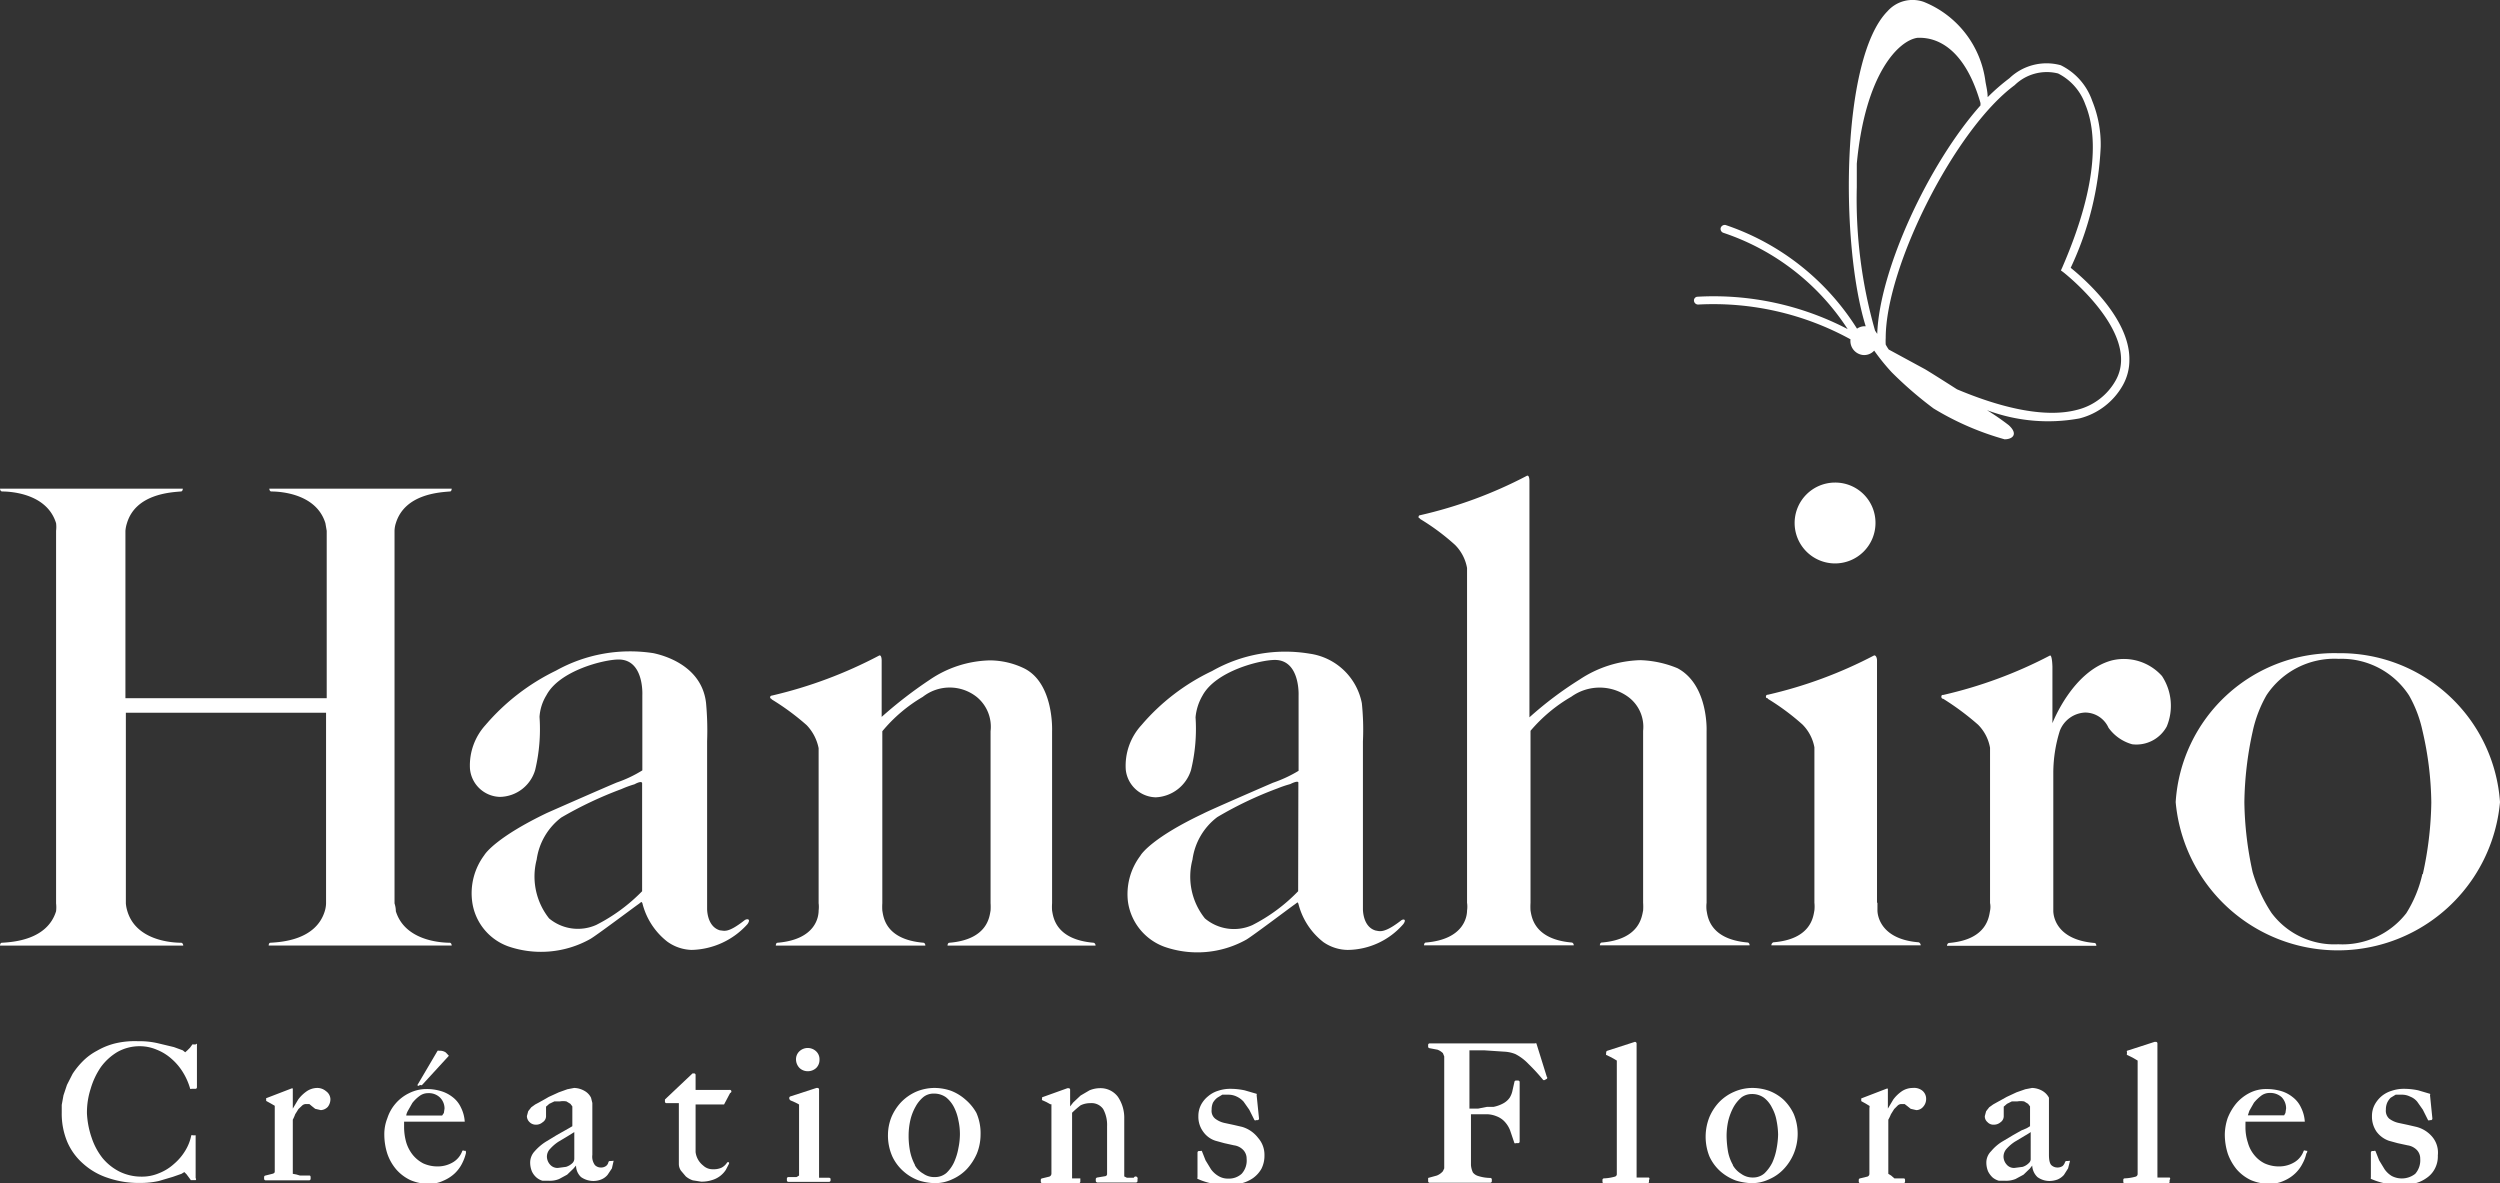
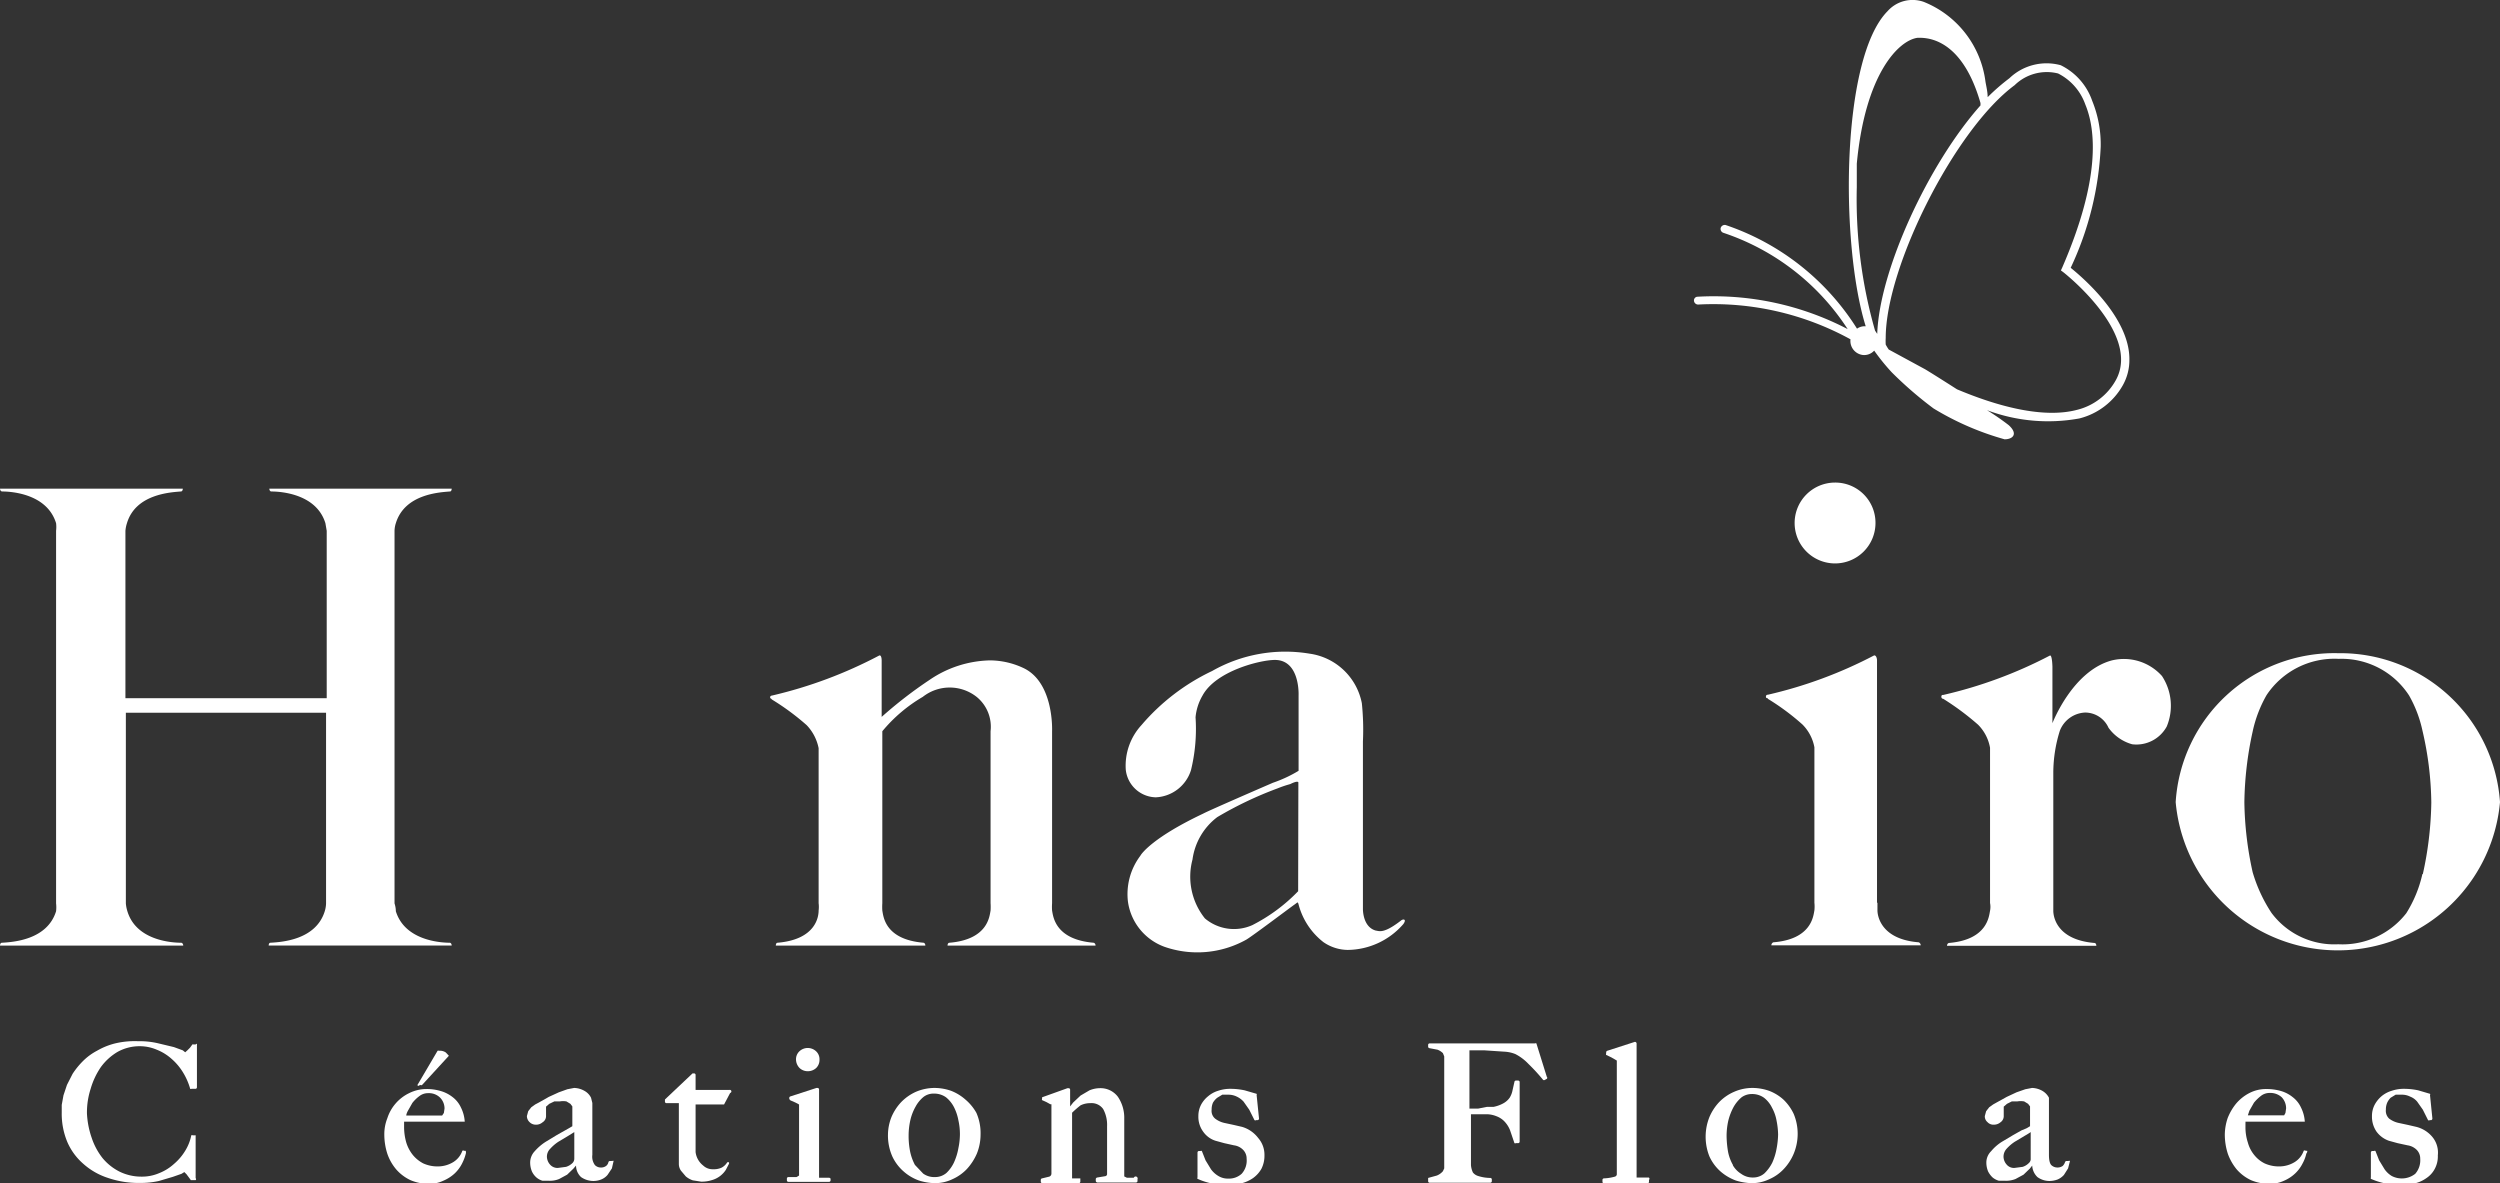
<svg xmlns="http://www.w3.org/2000/svg" viewBox="0 0 115.01 54.44">
  <rect x="0" y="0" width="115.01" height="54.44" fill="#333333" stroke="none" />
  <defs>
    <style>.cls-1{fill:#fff;}</style>
  </defs>
  <g id="レイヤー_2" data-name="レイヤー 2">
    <g id="レイヤー_1-2" data-name="レイヤー 1">
      <path class="cls-1" d="M9,48.05h-.1a.05.05,0,0,0-.05,0l-.11.15-.12.12-.1.09,0,0s-.11-.09-.11-.09L8,48.17,7.29,48a3.68,3.68,0,0,0-.93-.1A3.86,3.86,0,0,0,5.3,48a3.15,3.15,0,0,0-.84.34,2.67,2.67,0,0,0-.65.48,3.62,3.62,0,0,0-.47.58l-.26.51-.16.48-.08.44,0,.37a3.37,3.37,0,0,0,.25,1.32,2.78,2.78,0,0,0,.72,1,3.15,3.15,0,0,0,1.13.66,4.35,4.35,0,0,0,1.49.24,3.91,3.91,0,0,0,.88-.09l.64-.19L8.35,54l.13-.08s.1.1.1.1l.2.27.06,0H9A.06.06,0,0,0,9,54.2l0-1.92a.08.08,0,0,0,0-.05,0,0,0,0,0,0,0H8.87a.07.07,0,0,0-.07,0,2.15,2.15,0,0,1-.28.71,2.46,2.46,0,0,1-.51.6,2.23,2.23,0,0,1-.69.43,2,2,0,0,1-.82.16,2.28,2.28,0,0,1-1-.23,2.46,2.46,0,0,1-.78-.62,3.07,3.07,0,0,1-.5-.93A4,4,0,0,1,4,51.22a3.56,3.56,0,0,1,.17-1.13,3.48,3.48,0,0,1,.47-1,2.57,2.57,0,0,1,.77-.7,2.08,2.08,0,0,1,1-.26,2,2,0,0,1,.8.16,2.28,2.28,0,0,1,.67.41,2.67,2.67,0,0,1,.53.62,3,3,0,0,1,.34.77.06.06,0,0,0,.06,0H9a.07.07,0,0,0,.06-.07v-2A.07.07,0,0,0,9,48.05Z" />
-       <path class="cls-1" d="M14.61,50.05a.88.88,0,0,0-.51.16,1.67,1.67,0,0,0-.38.37l-.25.42,0,0c0-.34,0-.93,0-.93a.06.06,0,0,0,0,0l0,0h-.05s-1.17.45-1.17.45a.07.07,0,0,0,0,.07v0a.08.08,0,0,0,0,.06l.2.11.19.11h0l0,0v3c0,.06,0,.1-.11.13l-.32.08a.07.07,0,0,0-.06.07v.08a.07.07,0,0,0,.07.07h2a.07.07,0,0,0,.07-.07v-.08s0-.07-.05-.07l-.22,0-.22,0-.17-.05L13.47,54V51.51a1.89,1.89,0,0,0,.11-.25l.15-.24.18-.17a.27.27,0,0,1,.16-.06l.16,0,.12.1.15.12.26.06a.48.48,0,0,0,.32-.15h0a.57.57,0,0,0,.12-.37A.47.47,0,0,0,15,50.2.62.62,0,0,0,14.61,50.05Zm-1.29.08Z" />
      <path class="cls-1" d="M21.42,52.94l-.07,0a.07.07,0,0,0-.08,0,1,1,0,0,1-.4.51,1.36,1.36,0,0,1-.73.21,1.57,1.57,0,0,1-.67-.14,1.53,1.53,0,0,1-.48-.39,1.72,1.72,0,0,1-.3-.57,2.6,2.6,0,0,1-.1-.68v-.28h2.74s0,0,.05,0a.05.05,0,0,0,0,0h0a1.69,1.69,0,0,0-.18-.66,1.26,1.26,0,0,0-.38-.47,1.59,1.59,0,0,0-.55-.28,2.27,2.27,0,0,0-.65-.09,1.78,1.78,0,0,0-.8.19,1.94,1.94,0,0,0-1,1.15,2,2,0,0,0-.14.75,2.91,2.91,0,0,0,.14.89,2.22,2.22,0,0,0,.41.72,2,2,0,0,0,.65.49,2.1,2.1,0,0,0,.84.17,1.49,1.49,0,0,0,.67-.14,1.79,1.79,0,0,0,.53-.34,1.66,1.66,0,0,0,.34-.46,2.13,2.13,0,0,0,.17-.45v0S21.45,53,21.42,52.94Zm-1-1.74-.08.12-.15,0h-1.5c0-.08.07-.21.07-.21l.21-.37a1.67,1.67,0,0,1,.33-.32.64.64,0,0,1,.4-.13.73.73,0,0,1,.54.2h0a.71.71,0,0,1,.21.51Z" />
      <path class="cls-1" d="M19.34,49.91a.06.06,0,0,0,.08,0l1.23-1.34a.06.06,0,0,0,0,0v0a.07.07,0,0,0,0,0l-.14-.15a.46.46,0,0,0-.31-.08.09.09,0,0,0-.07,0l-.9,1.53a.06.06,0,0,0,0,.09Z" />
      <path class="cls-1" d="M28.12,53.41h-.06a.08.08,0,0,0-.07.05.29.29,0,0,1-.11.18.39.39,0,0,1-.25.07.38.38,0,0,1-.26-.11.65.65,0,0,1-.12-.47l0-2.09v-.3l-.06-.24a.73.73,0,0,0-.31-.32,1,1,0,0,0-.47-.13l-.31.06-.39.14-.46.21-.46.26-.17.09-.18.13-.14.18-.06.22a.38.38,0,0,0,.12.28.4.4,0,0,0,.29.12.45.45,0,0,0,.31-.11.33.33,0,0,0,.16-.27V51l0-.09.15-.13.23-.11.25,0a.87.87,0,0,1,.31,0l.18.11.09.12,0,.06v.85l-.17.1L26,52l-.39.22-.51.31a2.35,2.35,0,0,0-.5.43.76.76,0,0,0-.21.51,1.08,1.08,0,0,0,.08.42.83.83,0,0,0,.21.28.76.76,0,0,0,.28.15l.31,0a1.12,1.12,0,0,0,.45-.08l.37-.2.29-.28.12-.14a.73.73,0,0,0,.23.53,1,1,0,0,0,.57.18,1,1,0,0,0,.36-.07.75.75,0,0,0,.29-.21l.2-.3.08-.35h0s0,0,0,0S28.13,53.41,28.12,53.41Zm-2.46.32a.45.45,0,0,1-.36-.16.56.56,0,0,1-.14-.36.51.51,0,0,1,.15-.36,1.94,1.94,0,0,1,.37-.32l.45-.27.29-.18V53.3a.28.28,0,0,1-.08.2.73.73,0,0,1-.3.18Z" />
      <path class="cls-1" d="M33.56,50.14H32v-.69a.07.07,0,0,0-.07-.07h-.07l0,0-1.27,1.2,0,0v.1a.07.07,0,0,0,.07.07h.57c0,.12,0,1.24,0,1.24v1.56a.54.54,0,0,0,.1.31l.22.26a1,1,0,0,0,.32.18l.38.06a1.51,1.51,0,0,0,.5-.07,1.13,1.13,0,0,0,.64-.47l.15-.29a0,0,0,0,0,0-.05.05.05,0,0,0,0,0l0,0a.07.07,0,0,0-.09,0,.66.66,0,0,1-.26.24.88.88,0,0,1-.39.07.63.63,0,0,1-.45-.17A.93.93,0,0,1,32,53V50.81h1.26s.05,0,.05,0l.28-.53s0,0,0,0a.05.05,0,0,0,0,0A.05.05,0,0,0,33.56,50.14Z" />
      <path class="cls-1" d="M38.14,54.18l-.35,0-.11,0,0-.08V50.12a.07.07,0,0,0-.06-.07h-.06l-1.2.39a.07.07,0,0,0-.05.06v.06s0,0,.05.06l.23.1.17.09h0l0,.06V54l0,.08-.12.07-.18,0-.2,0a.07.07,0,0,0-.06.07v.08a.07.07,0,0,0,.07.07h1.87a.07.07,0,0,0,.07-.07v-.08S38.17,54.18,38.14,54.18Z" />
      <path class="cls-1" d="M37.16,49.28a.56.56,0,0,0,.39-.15.52.52,0,0,0,.15-.38.5.5,0,0,0-.16-.39.56.56,0,0,0-.76,0,.5.5,0,0,0-.16.39.57.57,0,0,0,.16.38A.54.54,0,0,0,37.16,49.28Z" />
-       <path class="cls-1" d="M44.42,50.59a2.2,2.2,0,0,0-.67-.41,2.34,2.34,0,0,0-.73-.13,2.18,2.18,0,0,0-.89.18,2.2,2.2,0,0,0-.68.48,2.34,2.34,0,0,0-.44.68,2.25,2.25,0,0,0-.16.81,2.38,2.38,0,0,0,.2,1,2.09,2.09,0,0,0,.53.7,2.15,2.15,0,0,0,.7.41,2.65,2.65,0,0,0,.72.12,1.85,1.85,0,0,0,.81-.18,2.08,2.08,0,0,0,.67-.47,2.55,2.55,0,0,0,.46-.71,2.36,2.36,0,0,0,.17-.87,2.33,2.33,0,0,0-.19-1A2.21,2.21,0,0,0,44.42,50.59Zm-2.33,3a2.32,2.32,0,0,1-.22-.61,3.67,3.67,0,0,1-.07-.75,3.19,3.19,0,0,1,.08-.7,2.29,2.29,0,0,1,.24-.62,1.49,1.49,0,0,1,.37-.45.75.75,0,0,1,.47-.15.93.93,0,0,1,.56.17,1.42,1.42,0,0,1,.37.46,2.23,2.23,0,0,1,.2.6,2.89,2.89,0,0,1,.07.63,3.21,3.21,0,0,1-.07.65,2.73,2.73,0,0,1-.2.65,1.61,1.61,0,0,1-.35.49.8.8,0,0,1-.53.19.87.87,0,0,1-.54-.16A1,1,0,0,1,42.09,53.61Z" />
+       <path class="cls-1" d="M44.42,50.59a2.2,2.2,0,0,0-.67-.41,2.34,2.34,0,0,0-.73-.13,2.18,2.18,0,0,0-.89.18,2.2,2.2,0,0,0-.68.48,2.34,2.34,0,0,0-.44.68,2.25,2.25,0,0,0-.16.81,2.38,2.38,0,0,0,.2,1,2.09,2.09,0,0,0,.53.7,2.15,2.15,0,0,0,.7.41,2.65,2.65,0,0,0,.72.12,1.85,1.85,0,0,0,.81-.18,2.08,2.08,0,0,0,.67-.47,2.55,2.55,0,0,0,.46-.71,2.36,2.36,0,0,0,.17-.87,2.33,2.33,0,0,0-.19-1A2.21,2.21,0,0,0,44.42,50.59Zm-2.33,3a2.32,2.32,0,0,1-.22-.61,3.67,3.67,0,0,1-.07-.75,3.19,3.19,0,0,1,.08-.7,2.29,2.29,0,0,1,.24-.62,1.49,1.49,0,0,1,.37-.45.75.75,0,0,1,.47-.15.93.93,0,0,1,.56.17,1.42,1.42,0,0,1,.37.46,2.23,2.23,0,0,1,.2.6,2.89,2.89,0,0,1,.07.63,3.21,3.21,0,0,1-.07.65,2.73,2.73,0,0,1-.2.65,1.61,1.61,0,0,1-.35.49.8.8,0,0,1-.53.19.87.87,0,0,1-.54-.16Z" />
      <path class="cls-1" d="M52.16,54.18H52l-.16,0-.12-.06s0,0,0,0V51.46a1.72,1.72,0,0,0-.29-1,1,1,0,0,0-.83-.4,1.29,1.29,0,0,0-.48.1l-.41.24-.34.32-.14.18v-.77a.07.07,0,0,0-.07-.07h-.05l-1.17.42s0,0,0,.06v0a.09.09,0,0,0,0,.07l.2.09.18.1h0l.05,0V54a.15.15,0,0,1-.1.13l-.33.08a.07.07,0,0,0-.06.07v.08a.07.07,0,0,0,.07.07h1.68a.07.07,0,0,0,.07-.07v-.08s0-.07,0-.07l-.18,0h-.12l-.08,0,0-.08V51.19a4.67,4.67,0,0,1,.39-.34,1,1,0,0,1,.45-.1.65.65,0,0,1,.59.27,1.52,1.52,0,0,1,.18.79V54a.1.1,0,0,1-.09.11l-.36.06a.08.08,0,0,0-.07.07v.09a.08.08,0,0,0,.07.07h1.78a.07.07,0,0,0,.07-.07v-.08A.09.09,0,0,0,52.16,54.18Z" />
      <path class="cls-1" d="M57.14,51.84l-.39-.09-.42-.09a1.07,1.07,0,0,1-.43-.2.46.46,0,0,1-.16-.41.79.79,0,0,1,.06-.32A.81.81,0,0,1,56,50.5l.23-.14.27,0a.87.87,0,0,1,.4.09,1,1,0,0,1,.31.23l.26.37.24.48a.07.07,0,0,0,.08,0l.07,0a.07.07,0,0,0,.06-.07l-.11-1.08a.07.07,0,0,0,0-.06l-.55-.16a3.18,3.18,0,0,0-.66-.07,1.73,1.73,0,0,0-.56.09,1.29,1.29,0,0,0-.46.25,1.26,1.26,0,0,0-.33.4,1.11,1.11,0,0,0-.12.52,1.15,1.15,0,0,0,.22.71,1.1,1.1,0,0,0,.57.42l.4.11.45.1a.71.71,0,0,1,.43.22.57.57,0,0,1,.15.4.9.9,0,0,1-.23.69.86.86,0,0,1-.61.22.83.83,0,0,1-.46-.12,1.12,1.12,0,0,1-.34-.31l-.25-.41-.17-.43a.06.06,0,0,0-.06,0h-.07a.07.07,0,0,0-.07.07v1.15a.05.05,0,0,0,0,.06,3,3,0,0,0,.64.21,3.51,3.51,0,0,0,.74.07,2.65,2.65,0,0,0,.63-.07,1.65,1.65,0,0,0,.54-.24,1.34,1.34,0,0,0,.39-.43,1.32,1.32,0,0,0,.14-.62,1.17,1.17,0,0,0-.29-.8A1.44,1.44,0,0,0,57.14,51.84Z" />
      <path class="cls-1" d="M70.68,48a.06.06,0,0,0-.06,0H65.77a.07.07,0,0,0-.07.06v.09a.07.07,0,0,0,.06.07l.37.07a.7.7,0,0,1,.25.16l.06.15,0,.25v4.41l0,.27,0,.22-.06.13a.72.72,0,0,1-.28.2l-.4.11s0,0,0,.07v.08a.07.07,0,0,0,.06.07h2.8a.07.07,0,0,0,.07-.07v-.08a.07.07,0,0,0-.06-.07A1.9,1.9,0,0,1,68,54.1a.48.48,0,0,1-.24-.16,1,1,0,0,1-.09-.34l0-.52V51.26h.75a1.24,1.24,0,0,1,.42.09,1,1,0,0,1,.34.21,1.25,1.25,0,0,1,.29.44l.2.59a.08.08,0,0,0,.07,0h.1a.07.07,0,0,0,.07-.07V49.78a.07.07,0,0,0-.07-.07h-.1a.07.07,0,0,0-.07.06l-.09.4a1,1,0,0,1-.13.33.87.87,0,0,1-.26.24,1.56,1.56,0,0,1-.48.18l-.3,0L68,51H67.6V48.88l0-.26,0-.18,0-.12v0h.69l.9.06a1.57,1.57,0,0,1,.52.11,2.23,2.23,0,0,1,.6.45,8.65,8.65,0,0,1,.68.74.07.07,0,0,0,.08,0l.09-.05a.06.06,0,0,0,0-.09Z" />
      <path class="cls-1" d="M75.85,54.17l-.29,0-.19,0-.08,0s0-.09,0-.09V48a.08.08,0,0,0-.08-.07h0l-1.27.41a.08.08,0,0,0-.05.07v.05a.08.08,0,0,0,0,.07l.25.12.24.14h0l0,0V54a.12.12,0,0,1-.09.13,2.1,2.1,0,0,1-.51.08.07.07,0,0,0-.06.07v.09a.07.07,0,0,0,.07.07h2a.07.07,0,0,0,.07-.07v-.09A.07.07,0,0,0,75.85,54.17Z" />
      <path class="cls-1" d="M82.05,50.59a2.08,2.08,0,0,0-.67-.41,2.34,2.34,0,0,0-.73-.13,2.1,2.1,0,0,0-.88.18,2.14,2.14,0,0,0-.69.48,2.34,2.34,0,0,0-.44.68,2.44,2.44,0,0,0,0,1.81,2.07,2.07,0,0,0,.52.7,2.26,2.26,0,0,0,.7.41,2.71,2.71,0,0,0,.72.12,1.85,1.85,0,0,0,.81-.18,2,2,0,0,0,.67-.47,2.34,2.34,0,0,0,.46-.71,2.39,2.39,0,0,0,0-1.82A2.21,2.21,0,0,0,82.05,50.59Zm-2.33,3A2,2,0,0,1,79.5,53a4.54,4.54,0,0,1-.07-.75,3.19,3.19,0,0,1,.08-.7,2.67,2.67,0,0,1,.24-.62,1.65,1.65,0,0,1,.37-.45.8.8,0,0,1,.47-.15.93.93,0,0,1,.56.17,1.3,1.3,0,0,1,.37.46,1.94,1.94,0,0,1,.21.6h0a3.57,3.57,0,0,1,.07.63,3.9,3.9,0,0,1-.07.65,2.73,2.73,0,0,1-.2.65,1.83,1.83,0,0,1-.36.49.79.79,0,0,1-.52.19A.9.9,0,0,1,80.1,54,1.12,1.12,0,0,1,79.72,53.61Z" />
-       <path class="cls-1" d="M88,50.05a.91.91,0,0,0-.52.16,1.67,1.67,0,0,0-.38.37l-.25.42,0,0c0-.33,0-.92,0-.92a.06.06,0,0,0,0,0l0,0h-.05l-1.17.45a.08.08,0,0,0,0,.07v0a.08.08,0,0,0,0,.06l.2.11.18.11h0l0,0h0S86,51,86,51V54a.13.13,0,0,1-.1.13l-.33.08a.07.07,0,0,0-.06.07v.08a.07.07,0,0,0,.07.07h2a.07.07,0,0,0,.06-.07v-.08s0-.07-.06-.07l-.21,0-.22,0L87,54.08,86.87,54V51.51a1.92,1.92,0,0,0,.12-.25l.15-.24.17-.17a.27.27,0,0,1,.16-.06l.15,0,.13.1.15.12.26.06a.42.42,0,0,0,.31-.15.53.53,0,0,0,.14-.37.48.48,0,0,0-.18-.38A.61.61,0,0,0,88,50.05Z" />
      <path class="cls-1" d="M95.12,53.41h-.05a.08.08,0,0,0-.07.05.42.42,0,0,1-.11.18.41.41,0,0,1-.25.07.4.4,0,0,1-.27-.11c-.05-.05-.11-.17-.11-.47l0-2.09v-.3l0-.24a.79.79,0,0,0-.31-.32,1,1,0,0,0-.47-.13l-.31.06-.4.14-.45.21-.47.26-.16.09-.18.13-.14.18-.06.22a.34.34,0,0,0,.12.28.37.37,0,0,0,.29.12.47.47,0,0,0,.31-.11.34.34,0,0,0,.15-.27V51l0-.09.15-.13.22-.11.25,0a.93.93,0,0,1,.32,0l.18.11.09.12,0,.06v.85l-.17.1L93,52l-.39.22-.52.31a2.07,2.07,0,0,0-.49.43.73.73,0,0,0-.22.51,1.08,1.08,0,0,0,.08.42,1,1,0,0,0,.21.28.8.8,0,0,0,.29.15l.3,0a1.17,1.17,0,0,0,.46-.08l.37-.2.29-.28.11-.14a.78.78,0,0,0,.24.53.94.94,0,0,0,.56.18,1.11,1.11,0,0,0,.37-.07.83.83,0,0,0,.29-.21l.19-.3.09-.35h0s0,0,0,0S95.14,53.41,95.12,53.41Zm-2.45.32a.44.44,0,0,1-.36-.16.56.56,0,0,1-.14-.36.54.54,0,0,1,.14-.36,1.94,1.94,0,0,1,.37-.32l.45-.27s.18-.1.29-.18V53.3a.24.24,0,0,1-.08.2.7.7,0,0,1-.29.18Z" />
-       <path class="cls-1" d="M99.81,54.17l-.3,0-.18,0-.08,0a.94.94,0,0,0,0-.09V48a.07.07,0,0,0-.06-.07h-.07l-1.27.41a.08.08,0,0,0,0,.07v.05a.08.08,0,0,0,0,.07l.25.12.24.14h0l0,0V54a.13.13,0,0,1-.09.13,2.21,2.21,0,0,1-.51.08s-.06,0-.06.07v.09a.07.07,0,0,0,.06.07h2a.07.07,0,0,0,.07-.07v-.09A.07.07,0,0,0,99.81,54.17Z" />
      <path class="cls-1" d="M106.14,52.94l-.07,0a.07.07,0,0,0-.09,0,1,1,0,0,1-.4.51,1.35,1.35,0,0,1-.72.21,1.59,1.59,0,0,1-.68-.14,1.42,1.42,0,0,1-.48-.39,1.54,1.54,0,0,1-.29-.57,2.25,2.25,0,0,1-.11-.68v-.18a.77.77,0,0,0,0-.1h2.73a.05.05,0,0,0,0,0,.05.05,0,0,0,0,0h0a1.69,1.69,0,0,0-.18-.66,1.26,1.26,0,0,0-.38-.47,1.54,1.54,0,0,0-.54-.28,2.39,2.39,0,0,0-.66-.09,1.66,1.66,0,0,0-.8.19,2,2,0,0,0-.6.48,2.5,2.5,0,0,0-.39.67,2.46,2.46,0,0,0-.13.75,2.91,2.91,0,0,0,.14.89,2.41,2.41,0,0,0,.41.72,2,2,0,0,0,.65.49,2.14,2.14,0,0,0,.84.17,1.51,1.51,0,0,0,.68-.14,1.74,1.74,0,0,0,.52-.34,1.66,1.66,0,0,0,.34-.46,1.69,1.69,0,0,0,.17-.45v0S106.16,53,106.14,52.94Zm-1-1.74-.06.11-.17,0h-1.5l.07-.21.21-.37a2,2,0,0,1,.33-.32.64.64,0,0,1,.4-.13.77.77,0,0,1,.55.2.74.74,0,0,1,.2.51Z" />
      <path class="cls-1" d="M111.86,52.26a1.41,1.41,0,0,0-.7-.42l-.39-.09-.42-.09a1.12,1.12,0,0,1-.44-.2.49.49,0,0,1-.15-.41.79.79,0,0,1,.06-.32.79.79,0,0,1,.16-.23l.23-.14.27,0a.84.84,0,0,1,.4.09.79.79,0,0,1,.32.23l.26.37.24.48a.06.06,0,0,0,.08,0l.07,0a.08.08,0,0,0,.05-.07l-.11-1.08a.05.05,0,0,0,0-.06l-.54-.16a3.18,3.18,0,0,0-.66-.07,1.73,1.73,0,0,0-.56.09,1.33,1.33,0,0,0-.47.25,1.38,1.38,0,0,0-.32.4,1.11,1.11,0,0,0-.12.52,1.21,1.21,0,0,0,.21.71,1.19,1.19,0,0,0,.57.42l.4.11.46.1a.74.74,0,0,1,.43.22.57.57,0,0,1,.15.4.94.94,0,0,1-.23.69,1,1,0,0,1-1.08.1,1.08,1.08,0,0,1-.33-.31l-.25-.41-.17-.43a.07.07,0,0,0-.07,0h-.07a.07.07,0,0,0-.07.07v1.15a.07.07,0,0,0,0,.06,3.1,3.1,0,0,0,.65.21,3.48,3.48,0,0,0,.73.07,2.67,2.67,0,0,0,.64-.07,1.51,1.51,0,0,0,.53-.24,1.15,1.15,0,0,0,.39-.43,1.21,1.21,0,0,0,.14-.62A1.13,1.13,0,0,0,111.86,52.26Z" />
      <path class="cls-1" d="M15,41.56s0,.17-.06.36c-.41,1.33-2,1.42-2.5,1.45-.08,0-.08.13-.08.13h8.42s0-.11-.08-.13c-.48,0-2.08-.12-2.49-1.45,0-.19-.06-.36-.06-.36V24.42s0-.17.06-.35c.41-1.34,2-1.42,2.49-1.46.08,0,.08-.13.08-.13H12.39s0,.11.08.13c.48,0,2.09.12,2.5,1.46l.06.35v7.7H5.77l0-7.7a1.53,1.53,0,0,1,.07-.35c.4-1.34,2-1.42,2.48-1.46.09,0,.09-.13.09-.13H0s0,.11.09.13c.47,0,2.08.12,2.49,1.46a1.47,1.47,0,0,1,0,.35V41.56a1.58,1.58,0,0,1,0,.36c-.41,1.33-2,1.42-2.49,1.45-.09,0-.09.13-.09.13H8.43s0-.11-.09-.13c-.48,0-2.08-.12-2.48-1.45a1.66,1.66,0,0,1-.07-.36V32.79H15Z" />
-       <path class="cls-1" d="M34.26,42.33c-.79.62-.94.48-1.14.47-.61-.18-.59-1-.59-1V34.1a13.71,13.71,0,0,0-.05-1.77c-.21-1.79-2.1-2.21-2.41-2.28a7,7,0,0,0-4.49.8,10,10,0,0,0-3.25,2.51,2.76,2.76,0,0,0-.71,2A1.42,1.42,0,0,0,23,36.66a1.72,1.72,0,0,0,1.62-1.24,8.08,8.08,0,0,0,.2-2.44,2.16,2.16,0,0,1,.32-1c.6-1.13,2.64-1.64,3.32-1.64,1.18,0,1.09,1.64,1.09,1.64v3.46a5.78,5.78,0,0,1-1.18.56c-.67.28-2.94,1.28-3.21,1.4-2.25,1.08-2.81,1.82-2.88,1.94a2.93,2.93,0,0,0-.56,2.12,2.54,2.54,0,0,0,1.67,2.08,4.64,4.64,0,0,0,3.76-.34c.24-.13,2-1.45,2.2-1.59s.13-.14.2-.07a3.22,3.22,0,0,0,1.15,1.78,2,2,0,0,0,1.12.38,3.56,3.56,0,0,0,2.57-1.19C34.56,42.26,34.36,42.26,34.26,42.33ZM29.54,41a8,8,0,0,1-2.11,1.55,2.07,2.07,0,0,1-2.17-.3,3.1,3.1,0,0,1-.57-2.71,2.94,2.94,0,0,1,1.13-1.93,17.72,17.72,0,0,1,2.77-1.31,4.67,4.67,0,0,1,.6-.22s.31-.18.35-.06Z" />
      <path class="cls-1" d="M37.66,41.55a1.38,1.38,0,0,1,0,.34c0,.26-.11,1.33-1.89,1.48-.08,0-.08.13-.08.13h6.88s0-.11-.08-.13c-1.79-.15-1.85-1.22-1.9-1.48a2.81,2.81,0,0,1,0-.34V33.64a7,7,0,0,1,1.86-1.58,2,2,0,0,1,2.48,0,1.77,1.77,0,0,1,.64,1.58v7.91a2.54,2.54,0,0,1,0,.34c-.05.26-.12,1.33-1.89,1.48-.09,0-.09.13-.09.13H50.4s0-.11-.09-.13c-1.78-.15-1.86-1.22-1.91-1.48a2.43,2.43,0,0,1,0-.34V33.64s.1-2.2-1.28-2.89a3.66,3.66,0,0,0-1.57-.37,5.11,5.11,0,0,0-2.79.9,19.83,19.83,0,0,0-2.2,1.7v-2.6s0-.28-.12-.22A20.48,20.48,0,0,1,35.51,32s-.08,0-.08.08,0,0,.08.1a11.33,11.33,0,0,1,1.6,1.18,2.13,2.13,0,0,1,.55,1.06Z" />
      <path class="cls-1" d="M94.46,35.54v6s0,.13,0,.36.12,1.33,1.89,1.48c.09,0,.09.13.09.13H89.57s0-.11.09-.13c1.77-.15,1.84-1.23,1.89-1.48a.93.93,0,0,0,0-.36V34.4A2,2,0,0,0,91,33.34a12.31,12.31,0,0,0-1.6-1.19s-.09,0-.09-.1.09-.08.09-.08a20.43,20.43,0,0,0,4.9-1.81c.11-.06.12.52.12.52v2.59s.92-2.41,2.74-2.89a2.35,2.35,0,0,1,2.3.72,2.49,2.49,0,0,1,.22,2.32,1.59,1.59,0,0,1-1.59.82A2,2,0,0,1,97,33.48a1.18,1.18,0,0,0-1.08-.7,1.31,1.31,0,0,0-1.16.84A6.53,6.53,0,0,0,94.46,35.54Z" />
      <path class="cls-1" d="M86.37,41.53s0,.13,0,.35.13,1.33,1.9,1.47a.15.15,0,0,1,.09.14H81.49a.15.15,0,0,1,.09-.14c1.76-.14,1.84-1.21,1.89-1.47a1.79,1.79,0,0,0,0-.35V34.38a2,2,0,0,0-.55-1.05,10.84,10.84,0,0,0-1.59-1.18c0-.06-.09,0-.09-.1s.09-.09.09-.09a20.29,20.29,0,0,0,4.89-1.81c.12,0,.13.21.13.21V41.53Z" />
      <path class="cls-1" d="M84.42,22.2a1.86,1.86,0,1,0,1.86,1.86A1.85,1.85,0,0,0,84.42,22.2Z" />
      <path class="cls-1" d="M107.57,43.75Z" />
      <path class="cls-1" d="M107.57,30.05a7.31,7.31,0,0,0-7.48,6.85,7.49,7.49,0,0,0,14.92,0A7.36,7.36,0,0,0,107.57,30.05Zm0,13.45Zm3.87-3.29a5.76,5.76,0,0,1-.74,1.8,3.72,3.72,0,0,1-3.13,1.43A3.6,3.6,0,0,1,104.5,42a6.91,6.91,0,0,1-.87-1.88,15.78,15.78,0,0,1-.38-3.22,16,16,0,0,1,.38-3.24,5.83,5.83,0,0,1,.64-1.68,3.75,3.75,0,0,1,3.32-1.67A3.7,3.7,0,0,1,110.83,32a5.68,5.68,0,0,1,.61,1.6,15.21,15.21,0,0,1,.41,3.32A16.19,16.19,0,0,1,111.46,40.21Z" />
-       <path class="cls-1" d="M67.49,41.53a1.25,1.25,0,0,1,0,.36c0,.25-.12,1.32-1.89,1.47-.09,0-.09.13-.09.13h6.89s0-.11-.09-.13c-1.77-.15-1.85-1.22-1.9-1.47a3.1,3.1,0,0,1,0-.36V33.62a7.15,7.15,0,0,1,1.88-1.57,2.23,2.23,0,0,1,2.6,0,1.71,1.71,0,0,1,.7,1.57v7.91a2.7,2.7,0,0,1,0,.36c-.06.25-.13,1.32-1.9,1.47-.09,0-.09.13-.09.13h6.89s0-.11-.08-.13c-1.78-.15-1.85-1.22-1.9-1.47a1.55,1.55,0,0,1,0-.36V33.62s.09-2.12-1.34-2.88a4.85,4.85,0,0,0-1.71-.37,5.3,5.3,0,0,0-2.79.89A16.72,16.72,0,0,0,70.36,33V22.11s0-.28-.12-.22a20.24,20.24,0,0,1-4.9,1.81s-.08,0-.08.08,0,0,.08.1a10.32,10.32,0,0,1,1.6,1.19,2,2,0,0,1,.55,1.06Z" />
      <path class="cls-1" d="M64.45,42.35c-.8.62-1,.48-1.16.46-.61-.17-.59-1-.59-1v-7.7a11.82,11.82,0,0,0-.05-1.76,2.85,2.85,0,0,0-2.41-2.28,6.81,6.81,0,0,0-4.48.8,9.77,9.77,0,0,0-3.25,2.49,2.76,2.76,0,0,0-.72,2.05,1.42,1.42,0,0,0,1.38,1.27,1.78,1.78,0,0,0,1.62-1.25A8,8,0,0,0,55,33a2.41,2.41,0,0,1,.32-1c.61-1.13,2.65-1.64,3.33-1.64,1.17,0,1.09,1.64,1.09,1.64v3.46a6.07,6.07,0,0,1-1.18.55c-.67.29-2.95,1.28-3.21,1.42-2.26,1.07-2.82,1.81-2.89,1.94a2.93,2.93,0,0,0-.57,2.11,2.59,2.59,0,0,0,1.69,2.08,4.61,4.61,0,0,0,3.75-.33c.25-.14,2-1.46,2.2-1.6s.15-.14.2-.06a3.23,3.23,0,0,0,1.15,1.77A2,2,0,0,0,62,43.7a3.43,3.43,0,0,0,2.56-1.19C64.73,42.27,64.54,42.27,64.45,42.35ZM59.72,41a7.91,7.91,0,0,1-2.11,1.56,2.07,2.07,0,0,1-2.18-.31,3.07,3.07,0,0,1-.57-2.71A2.94,2.94,0,0,1,56,37.59a16.94,16.94,0,0,1,2.77-1.32,5.14,5.14,0,0,1,.59-.2s.32-.17.37-.08Z" />
      <path class="cls-1" d="M95.26,12.32a14.55,14.55,0,0,0,1.38-5.56,5.3,5.3,0,0,0-.39-2.12A2.86,2.86,0,0,0,94.8,3a2.47,2.47,0,0,0-2.36.6,9.43,9.43,0,0,0-1,.87c0-.24-.06-.48-.1-.71A4.58,4.58,0,0,0,88.51.09a1.54,1.54,0,0,0-1.68.43c-2.14,2.17-2.18,10.7-1,14.49h0a.62.62,0,0,0-.4.11,11.46,11.46,0,0,0-6.05-4.77.2.2,0,0,0-.22.13.19.19,0,0,0,.12.23A10.94,10.94,0,0,1,85,15.14a13.33,13.33,0,0,0-6.9-1.49.17.17,0,0,0-.17.19.19.19,0,0,0,.2.17,13.1,13.1,0,0,1,7,1.6.65.65,0,0,0,.56.72.62.62,0,0,0,.53-.2,9.54,9.54,0,0,0,.81,1,17.64,17.64,0,0,0,1.92,1.66,13,13,0,0,0,3.27,1.42c.37,0,.64-.24.19-.65a11.46,11.46,0,0,0-1-.69,8,8,0,0,0,4.25.38,3.18,3.18,0,0,0,2-1.53,2.35,2.35,0,0,0,.3-1.15C98,14.6,95.74,12.71,95.26,12.32Zm-9,2.89a22,22,0,0,1-.84-6.6c0-.36,0-.72,0-1.08.39-4.15,1.93-5.67,2.79-5.79.28,0,2-.14,2.9,3v.11c-2.39,2.69-4.65,7.57-4.75,10.51ZM97.33,17.5a2.8,2.8,0,0,1-1.76,1.35c-1.6.43-3.76-.19-5.54-.94-.75-.48-1.42-.9-1.5-.94l-1.64-.89a2,2,0,0,1-.14-.23,2.66,2.66,0,0,1,0-.3c0-3.28,3.19-9.61,5.93-11.63a2.12,2.12,0,0,1,2-.54A2.55,2.55,0,0,1,95.93,4.8c.49,1.18.71,3.43-1.06,7.51l-.06.13.12.09S98.54,15.35,97.33,17.5Z" />
    </g>
  </g>
</svg>